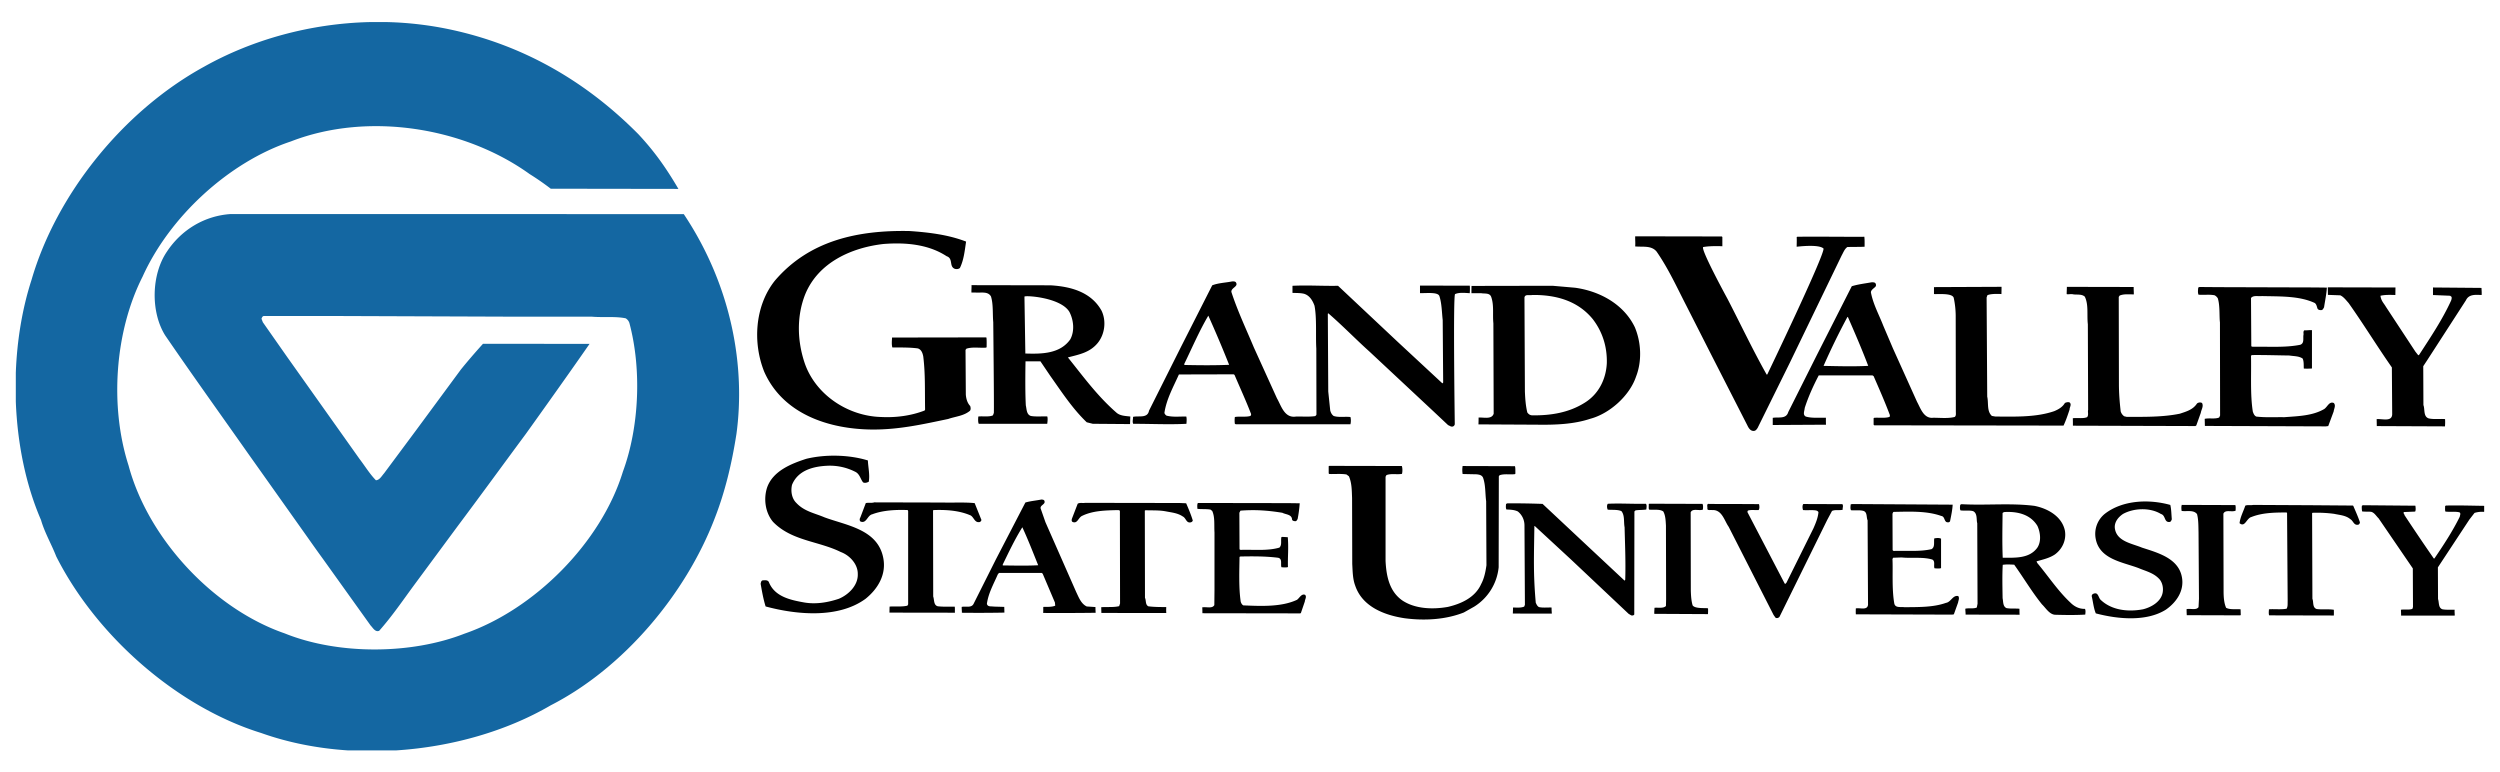
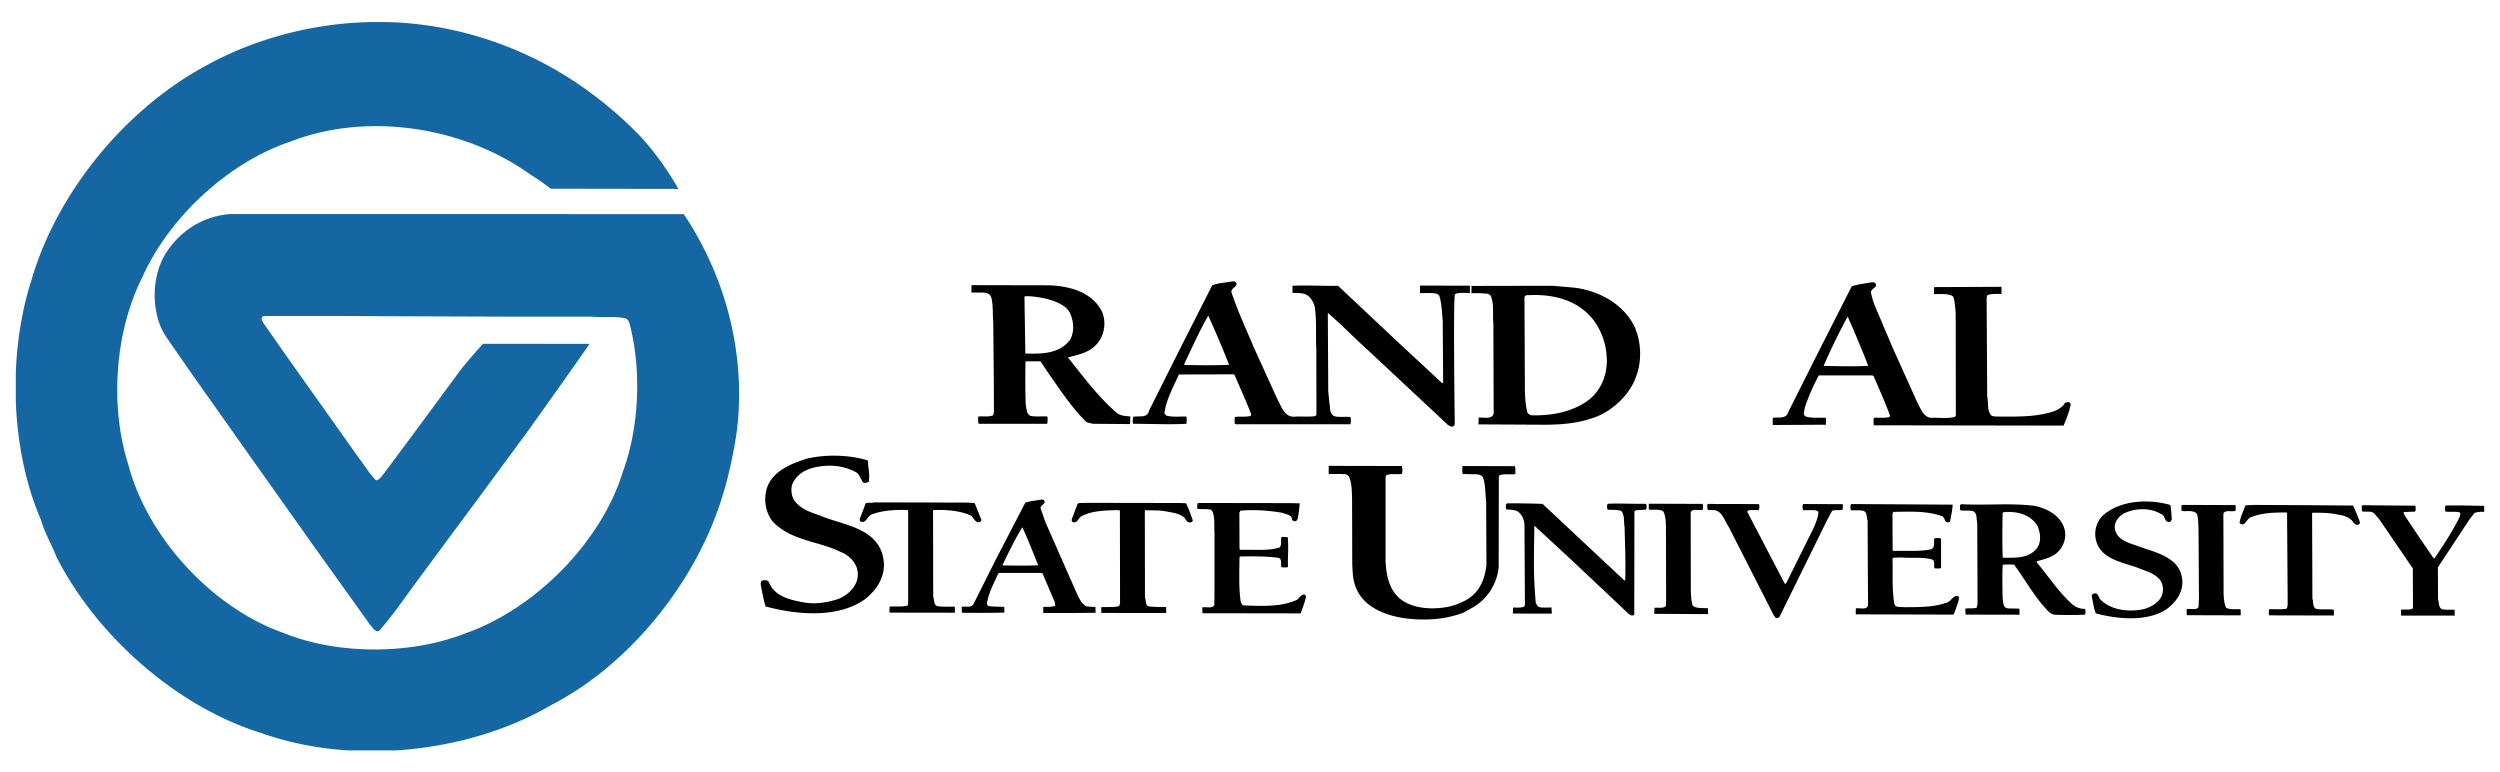
<svg xmlns="http://www.w3.org/2000/svg" width="178" height="55">
  <g>
    <title>Layer 1</title>
    <g id="svg_7">
-       <path id="svg_3" d="m68.785,17.201c-0.097,0.655 -0.161,1.31 -0.44,1.879c-0.097,0.086 -0.258,0.097 -0.375,0.055c-0.408,-0.172 -0.087,-0.731 -0.569,-0.892c-1.278,-0.838 -2.889,-0.999 -4.51,-0.87c-2.234,0.258 -4.607,1.289 -5.553,3.565c-0.633,1.579 -0.569,3.34 -0.054,4.886c0.763,2.266 3.072,3.802 5.445,3.866c1.106,0.055 2.158,-0.097 3.104,-0.461l0.033,-0.064c-0.022,-1.418 0.021,-2.546 -0.129,-3.78c-0.042,-0.226 -0.129,-0.505 -0.397,-0.58c-0.59,-0.075 -1.181,-0.064 -1.804,-0.064c-0.064,-0.215 -0.032,-0.483 -0.021,-0.708l6.69,-0.011l0.032,0.022c0.021,0.279 0.011,0.429 0.011,0.676l-0.043,0.032c-0.473,0.032 -0.978,-0.064 -1.396,0.075l-0.064,0.086l0.021,3.179c0.022,0.279 0.097,0.591 0.312,0.816c0.032,0.107 0.054,0.226 -0.011,0.333c-0.44,0.376 -1.031,0.407 -1.557,0.59c-1.75,0.366 -3.48,0.763 -5.392,0.752c-3.114,-0.021 -6.368,-1.106 -7.7,-4.102c-0.837,-2.073 -0.676,-4.704 0.752,-6.497c2.438,-2.857 5.896,-3.609 9.59,-3.534c1.404,0.096 2.779,0.269 4.025,0.751zm53.847,-0.322l0,0.655s-0.791,-0.045 -1.354,0.054c-0.271,0.048 1.717,3.684 1.717,3.684c0.936,1.804 1.795,3.63 2.793,5.401l0.043,-0.011s4.031,-8.39 4.006,-8.961c-0.32,-0.338 -1.914,-0.132 -1.914,-0.132c0,-0.196 0.014,-0.457 0.002,-0.69l0.043,-0.021c1.547,-0.021 3.195,0.011 4.773,0c0.027,0.229 0.018,0.462 0.018,0.709c-0.244,0.017 -0.816,0.011 -1.225,0.021c-0.205,0.14 -0.291,0.397 -0.408,0.602l-3.695,7.646l-2.287,4.63c-0.064,0.096 -0.139,0.215 -0.268,0.215c-0.236,0.021 -0.377,-0.205 -0.461,-0.387l-2.568,-5.026l-1.762,-3.469c-0.676,-1.311 -1.287,-2.663 -2.137,-3.888c-0.375,-0.451 -0.988,-0.312 -1.523,-0.365c0.021,-0.271 -0.006,-0.418 0,-0.72l6.174,0.011l0.033,0.042zm29.285,3.555c0,0.223 0.012,0.33 0.012,0.526c-0.367,0.005 -0.709,-0.043 -1.01,0.085l-0.064,0.097l0.012,6.176c0,0.676 0.053,1.342 0.127,1.976a0.66,0.66 0 0 0 0.248,0.344l0.182,0.043c1.268,0 2.578,0.021 3.781,-0.226c0.451,-0.151 0.934,-0.279 1.225,-0.73c0.107,-0.075 0.234,-0.097 0.354,-0.032c0.129,0.235 -0.053,0.473 -0.086,0.698l-0.322,0.902l-0.064,0.042l-8.721,-0.026c0,-0.161 0,-0.34 -0.006,-0.531c0.334,-0.042 0.725,0.042 1.016,-0.075c0.129,-0.15 0.031,-0.365 0.074,-0.516l-0.02,-6.1c-0.076,-0.655 0.064,-1.396 -0.217,-1.965c-0.215,-0.193 -0.525,-0.129 -0.805,-0.161c-0.172,-0.054 -0.486,0.032 -0.486,-0.035c0,-0.131 0.014,-0.349 0.014,-0.502l4.756,0.01zm12.889,0.032l0.869,0.011c-0.033,0.473 -0.129,0.935 -0.203,1.407c-0.043,0.064 -0.076,0.172 -0.174,0.194c-0.129,0.01 -0.258,-0.012 -0.299,-0.129c-0.045,-0.139 -0.066,-0.279 -0.184,-0.375c-1.107,-0.516 -2.459,-0.461 -3.77,-0.494c-0.258,0.033 -0.611,-0.075 -0.773,0.14l0.021,3.437l0.086,0.032c1.139,-0.021 2.33,0.075 3.395,-0.14c0.311,-0.107 0.191,-0.462 0.234,-0.709c0.023,-0.107 -0.043,-0.201 0.055,-0.322c0.184,0.011 0.346,-0.021 0.549,-0.013l0,2.73c-0.215,0.022 -0.578,0.009 -0.578,0.009c-0.021,-0.183 0.018,-0.514 -0.088,-0.717c-0.27,-0.183 -0.623,-0.162 -0.945,-0.215c-0.893,-0.011 -1.773,-0.043 -2.674,-0.032l-0.055,0.053c0.031,1.332 -0.064,2.75 0.129,3.973c0.053,0.151 0.107,0.29 0.248,0.354c0.643,0.076 1.352,0.032 1.986,0.044c0.998,-0.075 2.02,-0.098 2.846,-0.58c0.234,-0.15 0.354,-0.569 0.688,-0.43c0.16,0.182 0.01,0.407 -0.012,0.602l-0.387,1.041l-0.172,0.021l-8.611,-0.032l-0.012,-0.505c0.332,-0.074 0.73,0.033 1.031,-0.096l0.064,-0.141l-0.01,-6.626c-0.055,-0.461 0.01,-1.192 -0.152,-1.718a0.61,0.61 0 0 0 -0.225,-0.215c-0.355,-0.075 -0.773,-0.011 -1.148,-0.043c-0.066,-0.151 -0.033,-0.344 -0.021,-0.505l0.084,-0.043l1.344,0.011l6.864,0.021zm5.752,0.003l-0.008,0.535c-0.395,-0.011 -0.73,-0.022 -1.062,0.053c0.051,0.378 0.246,0.537 0.387,0.784l2.104,3.2l0.205,0.258l0.064,-0.043c0.816,-1.257 1.652,-2.502 2.266,-3.845c0.033,-0.075 0.064,-0.204 0.033,-0.279l-0.098,-0.075l-1.219,-0.051c-0.002,-0.209 0,-0.537 0,-0.537l3.451,0.03c0.012,0.211 0.023,0.343 0.012,0.505c-0.389,-0.011 -0.902,-0.086 -1.117,0.375l-2.77,4.285l-0.27,0.409l0.012,2.771c0.117,0.279 -0.021,0.815 0.375,0.945c0.355,0.085 0.801,0.019 1.166,0.051c0.012,0.188 0.006,0.357 -0.006,0.518l-4.855,-0.021c0,-0.115 -0.01,-0.493 -0.01,-0.493c0.387,-0.044 1.084,0.215 1.107,-0.344l-0.023,-3.34c-1.051,-1.503 -2.008,-3.071 -3.08,-4.585c-0.184,-0.204 -0.355,-0.44 -0.592,-0.548l-0.881,-0.032c0,-0.188 -0.01,-0.537 -0.01,-0.537l4.819,0.011z" />
      <path id="svg_4" d="m74.809,20.315c1.429,0.086 2.879,0.473 3.62,1.804c0.354,0.731 0.236,1.675 -0.269,2.298c-0.569,0.698 -1.353,0.827 -2.126,1.031c1.096,1.364 2.105,2.76 3.479,3.952c0.269,0.215 0.623,0.215 0.966,0.257c-0.01,0.167 -0.01,0.368 -0.021,0.538l-2.652,-0.021l-0.43,-0.107c-1.031,-0.988 -1.805,-2.191 -2.599,-3.308l-0.698,-1.032l-1.062,0s-0.043,1.977 0.021,3.137c0.064,0.269 0.043,0.645 0.354,0.752c0.333,0.064 0.795,0.023 1.17,0.034c0.064,0.141 0,0.524 0,0.524l-4.875,0c-0.064,-0.14 -0.043,-0.365 -0.032,-0.517c0.329,-0.037 0.781,0.045 1.042,-0.085l0.065,-0.172c0.021,-0.451 -0.043,-6.465 -0.043,-6.465c-0.054,-0.58 0.011,-1.268 -0.161,-1.825c-0.215,-0.387 -0.708,-0.248 -1.106,-0.28l-0.285,0c-0.01,-0.161 0.014,-0.334 0.005,-0.526l5.637,0.011zm1.332,1.891c-0.623,-1.042 -3.189,-1.192 -3.2,-1.085l0.064,4.049c1.203,0.042 2.481,0.011 3.2,-1.009c0.323,-0.602 0.237,-1.376 -0.064,-1.955zm36.008,-1.719c1.707,0.236 3.447,1.139 4.252,2.813c0.451,1.075 0.518,2.406 0.086,3.512c-0.461,1.375 -1.889,2.642 -3.264,3.006c-1.16,0.387 -2.459,0.44 -3.803,0.42l-4.154,-0.022c0.01,-0.163 0.01,-0.485 0.01,-0.485c0.363,-0.027 0.934,0.153 1.074,-0.276l-0.021,-6.433c-0.064,-0.645 0.055,-1.267 -0.15,-1.869c-0.107,-0.323 -0.473,-0.226 -0.73,-0.279l-0.682,0c0,-0.244 0,-0.244 0.006,-0.516l5.766,-0.011l1.61,0.14zm1.256,2.234c-1.072,-1.31 -2.631,-1.74 -4.316,-1.718c-0.182,0.053 -0.504,-0.086 -0.547,0.182l0.031,6.69c0.021,0.516 0.055,1.01 0.172,1.492c0.086,0.119 0.184,0.194 0.334,0.205c1.375,0.021 2.641,-0.205 3.725,-0.881c1.031,-0.623 1.547,-1.708 1.602,-2.835c0.03,-1.191 -0.323,-2.254 -1.001,-3.135zm-25.418,-2.631c0.226,0.322 -0.344,0.387 -0.312,0.699c0.44,1.353 1.052,2.642 1.601,3.952l1.643,3.619c0.301,0.515 0.525,1.429 1.354,1.299c0.461,-0.011 0.934,0.032 1.363,-0.031c0.053,-0.033 0.096,-0.075 0.096,-0.129l-0.01,-4.683c-0.055,-0.902 0.043,-2.169 -0.129,-3.05c-0.129,-0.354 -0.344,-0.73 -0.742,-0.848c-0.258,-0.064 -0.547,-0.054 -0.826,-0.064l0,-0.505c1.105,-0.054 2.115,0.021 3.244,0l4.252,3.995l3.18,2.953l0.053,-0.064l-0.033,-4.446c-0.062,-0.525 -0.062,-1.181 -0.236,-1.707c-0.105,-0.287 -0.818,-0.207 -1.381,-0.207l0,-0.537l3.543,0.003c0.027,0.159 0,0.537 0,0.537c-0.354,-0.021 -0.746,-0.068 -1.045,0.064c-0.15,0.067 -0.021,9.268 -0.021,9.268c-0.021,0.076 -0.062,0.141 -0.15,0.161c-0.127,0.033 -0.215,-0.063 -0.322,-0.097l-1.062,-0.998l-4.553,-4.253c-0.924,-0.827 -1.924,-1.858 -2.922,-2.717l-0.031,0.042l0.031,5.531l0.141,1.354c0.043,0.149 0.107,0.29 0.246,0.387c0.355,0.118 0.807,0.031 1.193,0.074c0.041,0.151 0.041,0.354 0,0.516l-8.163,0l-0.067,-0.033a1.782,1.782 0 0 1 0,-0.484c0.354,-0.063 0.773,0.022 1.105,-0.074c0.054,-0.054 0.065,-0.129 0.033,-0.184c-0.355,-0.923 -0.773,-1.825 -1.16,-2.738l-0.064,-0.043l-3.898,0.01c-0.397,0.892 -0.881,1.74 -1.031,2.729c0.011,0.085 0.086,0.161 0.15,0.203c0.462,0.119 0.924,0.054 1.407,0.064c0.043,0.161 0.021,0.355 0.01,0.517c-1.224,0.064 -2.481,0 -3.791,0c-0.075,-0.173 0,-0.322 -0.011,-0.494c0.397,-0.098 1.031,0.129 1.138,-0.44l2.277,-4.543l2.223,-4.382c0.43,-0.172 0.945,-0.183 1.417,-0.279c0.099,-0.001 0.184,-0.012 0.26,0.053zm-0.473,5.885a83.928,83.928 0 0 0 -1.482,-3.5c-0.645,1.095 -1.149,2.276 -1.708,3.426l0,0.085c1.052,0.022 2.149,0.033 3.19,-0.011zm46.006,-5.82c0.053,0.064 0.076,0.183 0.012,0.257c-0.107,0.118 -0.322,0.226 -0.322,0.408c0.16,0.848 0.578,1.59 0.881,2.373l0.686,1.611l1.719,3.812c0.248,0.451 0.473,1.213 1.16,1.128c0.482,0 1.053,0.064 1.514,-0.055c0.119,-0.074 0.086,-0.268 0.086,-0.376l-0.01,-6.755a6.267,6.267 0 0 0 -0.141,-1.353c-0.107,-0.362 -1.154,-0.242 -1.406,-0.269l0,-0.494l4.811,-0.021c0,0.287 -0.008,0.516 -0.008,0.516s-0.732,-0.054 -1.002,0.086l-0.053,0.161l0.043,7.056c0.107,0.462 -0.043,1.031 0.332,1.375l0.248,0.042c1.449,0.012 2.932,0.055 4.199,-0.386c0.279,-0.118 0.58,-0.279 0.752,-0.58c0.096,-0.043 0.234,-0.086 0.342,-0.032c0.152,0.15 -0.01,0.333 -0.01,0.505c-0.129,0.387 -0.258,0.772 -0.43,1.139l-13.477,-0.021l-0.045,-0.043l0,-0.463l0.055,-0.031c0.365,-0.021 0.762,0.043 1.086,-0.064l0.02,-0.118c-0.354,-0.945 -0.762,-1.869 -1.16,-2.782l-0.084,-0.054l-3.824,0c-0.387,0.742 -0.74,1.515 -0.998,2.319c-0.012,0.205 -0.162,0.484 0.074,0.612c0.43,0.13 0.938,0.073 1.434,0.087c0,0.228 -0.004,0.332 0.006,0.494l-3.791,0.021l0,-0.509c0.398,-0.074 0.955,0.111 1.105,-0.414l2.053,-4.092l2.469,-4.865c0.451,-0.14 0.936,-0.194 1.408,-0.28c0.095,0.001 0.192,-0.01 0.266,0.055zm-0.503,5.895c-0.441,-1.17 -0.945,-2.33 -1.451,-3.49l-0.043,0.033a48.985,48.985 0 0 0 -1.686,3.458c1.117,0.021 2.072,0.053 3.18,-0.001zm-71.224,6.734c0.022,0.504 0.151,1.02 0.064,1.514c-0.118,0.064 -0.279,0.118 -0.408,0.044c-0.193,-0.248 -0.236,-0.612 -0.58,-0.763a3.974,3.974 0 0 0 -1.933,-0.419c-1.021,0.042 -2.126,0.321 -2.545,1.363c-0.097,0.431 -0.032,0.956 0.312,1.289c0.559,0.602 1.32,0.73 1.997,1.021c1.558,0.579 3.802,0.848 4.189,2.898c0.225,1.149 -0.354,2.17 -1.257,2.9c-1.933,1.417 -4.897,1.148 -7.12,0.548c-0.161,-0.516 -0.258,-1.063 -0.354,-1.611c0.021,-0.097 0.032,-0.226 0.15,-0.247c0.161,-0.01 0.386,-0.043 0.451,0.162c0.419,0.998 1.515,1.234 2.459,1.405c0.87,0.161 1.75,0 2.514,-0.257c0.687,-0.29 1.374,-0.956 1.342,-1.762c0.011,-0.697 -0.57,-1.331 -1.214,-1.567c-1.579,-0.784 -3.501,-0.784 -4.822,-2.148c-0.547,-0.654 -0.687,-1.632 -0.418,-2.448c0.418,-1.182 1.729,-1.696 2.792,-2.04c1.375,-0.333 3.061,-0.29 4.381,0.118zm38.018,0.397c0.053,0.151 0.053,0.398 0.01,0.559c-0.365,0.064 -0.752,-0.043 -1.105,0.086l-0.064,0.118l0,5.993c0.053,1.073 0.268,2.19 1.223,2.835c0.893,0.58 2.127,0.634 3.213,0.44c0.922,-0.215 1.943,-0.655 2.373,-1.633c0.215,-0.397 0.311,-0.88 0.375,-1.332l-0.021,-4.563c-0.074,-0.526 -0.031,-1.16 -0.227,-1.687c-0.096,-0.183 -0.277,-0.203 -0.449,-0.226l-1,-0.021a1.752,1.752 0 0 1 0,-0.569l3.727,0.011c0.043,0.161 0.021,0.354 0.033,0.526l-0.043,0.043c-0.365,0.043 -0.752,-0.043 -1.086,0.076l-0.053,0.075l-0.012,6.476a3.743,3.743 0 0 1 -1.738,2.803l-0.742,0.418c-1.277,0.505 -2.781,0.602 -4.23,0.408c-1.406,-0.214 -2.986,-0.805 -3.5,-2.309c-0.184,-0.482 -0.184,-0.999 -0.215,-1.558l-0.012,-4.692c-0.021,-0.504 -0.012,-1.062 -0.225,-1.546l-0.174,-0.13c-0.385,-0.064 -0.814,-0.021 -1.223,-0.032l-0.043,-0.043l0,-0.516l0.043,-0.021l5.165,0.011zm54.715,2.771c0.076,0.322 0.076,0.676 0.107,1.021c-0.031,0.075 -0.064,0.192 -0.17,0.192c-0.389,0.032 -0.258,-0.473 -0.604,-0.569c-0.771,-0.472 -1.932,-0.429 -2.705,0c-0.334,0.227 -0.611,0.569 -0.58,0.988c0.107,0.967 1.215,1.106 1.934,1.407c1.115,0.365 2.607,0.751 2.846,2.115c0.172,0.945 -0.375,1.762 -1.139,2.299c-1.396,0.88 -3.447,0.677 -4.994,0.268c-0.16,-0.387 -0.193,-0.815 -0.291,-1.224c0,-0.097 0.066,-0.161 0.15,-0.183c0.322,-0.118 0.322,0.29 0.484,0.44c0.773,0.74 1.943,0.881 3.018,0.676c0.57,-0.139 1.268,-0.525 1.396,-1.17c0.064,-0.322 0,-0.677 -0.193,-0.935c-0.408,-0.483 -0.988,-0.602 -1.514,-0.827c-1.129,-0.429 -2.762,-0.622 -3.051,-2.062a1.835,1.835 0 0 1 0.645,-1.805c1.257,-0.975 3.126,-1.061 4.661,-0.631z" />
      <path id="svg_5" d="m67.153,35.78c0.751,0.021 1.524,-0.032 2.244,0.043l0.483,1.203c-0.022,0.063 -0.075,0.149 -0.161,0.149c-0.354,0.044 -0.387,-0.419 -0.677,-0.504c-0.773,-0.323 -1.675,-0.387 -2.577,-0.354l-0.032,0.031l0.011,6.122c0.086,0.247 0.021,0.612 0.323,0.697c0.386,0.044 0.814,0.027 1.211,0.027c0.021,0.14 0.003,0.29 0.013,0.431l-4.662,-0.007c0.003,-0.135 0.003,-0.294 0.011,-0.429c0.451,-0.033 0.859,0.031 1.267,-0.065l0.053,-0.096l0,-6.638l-0.031,-0.074c-0.827,-0.032 -1.762,0.011 -2.524,0.301c-0.354,0.074 -0.408,0.687 -0.838,0.515c-0.085,-0.075 -0.064,-0.204 -0.01,-0.29l0.386,-1.02c0.183,-0.054 0.419,0.011 0.601,-0.054l4.909,0.012zm17.301,0.054c0.172,0.397 0.344,0.806 0.472,1.224c-0.021,0.086 -0.096,0.129 -0.183,0.14c-0.29,0.032 -0.3,-0.321 -0.537,-0.43c-0.365,-0.247 -0.794,-0.278 -1.224,-0.364c-0.484,-0.086 -0.945,-0.055 -1.429,-0.075l-0.042,0.031l0.011,6.207c0.096,0.194 0.011,0.474 0.236,0.602c0.408,0.054 0.859,0.054 1.278,0.054c-0.003,0.182 -0.01,0.263 0.004,0.424l-4.622,-0.004l-0.011,-0.409c0.431,-0.03 0.88,0.022 1.277,-0.075l0.064,-0.192l-0.011,-6.573c-0.011,-0.074 -0.097,-0.074 -0.161,-0.074c-0.902,0.021 -1.804,0.042 -2.566,0.429c-0.247,0.15 -0.312,0.569 -0.655,0.408c-0.097,-0.085 -0.032,-0.226 0,-0.312l0.376,-0.977c0.14,-0.097 0.365,-0.032 0.537,-0.064l6.723,0.011l0.463,0.019zm8.086,0a9.364,9.364 0 0 1 -0.15,1.127c-0.055,0.065 -0.064,0.15 -0.172,0.15c-0.086,-0.011 -0.203,-0.021 -0.225,-0.129c-0.021,-0.364 -0.451,-0.343 -0.688,-0.472c-1,-0.162 -1.923,-0.236 -2.986,-0.151l-0.076,0.151l0.011,2.599l0.065,0.043c0.934,-0.032 1.921,0.086 2.771,-0.161c0.193,-0.172 0.096,-0.483 0.139,-0.709c-0.01,-0.043 0.043,-0.055 0.076,-0.055l0.385,0.022c0.066,0.795 -0.01,1.386 0.012,2.127c-0.139,0.043 -0.311,0.021 -0.461,0.011c-0.086,-0.205 0.096,-0.623 -0.258,-0.677c-0.859,-0.107 -1.784,-0.107 -2.696,-0.086l-0.033,0.043c-0.011,0.944 -0.064,2.18 0.086,3.179c0.032,0.096 0.085,0.203 0.182,0.257c1.31,0.054 2.718,0.118 3.823,-0.396c0.182,-0.129 0.322,-0.462 0.58,-0.354c0.129,0.15 -0.012,0.312 -0.021,0.473l-0.279,0.816l-0.043,0.031l-6.97,-0.011c-0.002,-0.158 -0.002,-0.292 -0.011,-0.418c0.324,-0.049 0.709,0.107 0.86,-0.161l0.011,-1.053l0,-4.124c-0.033,-0.516 0.042,-1.084 -0.161,-1.524l-0.118,-0.097c-0.29,-0.054 -0.623,-0.021 -0.935,-0.054c-0.011,-0.129 -0.032,-0.312 0.032,-0.419l6.433,0.011l0.817,0.011zm17.291,0.043l3.061,2.867l2.779,2.599l0.045,-0.064c0.043,-1.256 -0.021,-2.663 -0.045,-3.737c-0.074,-0.387 0.023,-0.838 -0.225,-1.149c-0.289,-0.128 -0.676,-0.074 -0.977,-0.106c-0.055,-0.118 -0.076,-0.323 0.01,-0.419c0.936,-0.043 1.762,0.021 2.707,0c0.086,0.096 0.043,0.279 0.031,0.408c-0.246,0.043 -0.514,0.021 -0.771,0.064l-0.076,0.075l-0.01,7.335c-0.043,0.075 -0.141,0.085 -0.215,0.064l-0.184,-0.107l-4.102,-3.867l-2.578,-2.383l-0.033,0c-0.031,2.212 -0.084,3.382 0.098,5.455c0.055,0.118 0.098,0.236 0.225,0.311c0.27,0.064 0.592,0.022 0.902,0.033c-0.002,0.169 0.008,0.284 0.018,0.431c-0.977,0.009 -1.842,-0.002 -2.777,-0.002c0.006,-0.166 0.014,-0.28 0.012,-0.429c0.33,0.001 0.547,0.031 0.795,-0.064l0.053,-0.129l-0.031,-5.649c0,-0.386 -0.162,-0.751 -0.473,-0.998c-0.236,-0.118 -0.516,-0.129 -0.807,-0.14c-0.064,-0.086 -0.043,-0.279 -0.031,-0.397l0.096,-0.043c0.892,-0.002 1.622,0.009 2.503,0.041zm11.383,0c0.064,0.096 0.043,0.279 0.031,0.408c-0.277,0.106 -0.73,-0.118 -0.869,0.193l0.01,5.584c0.012,0.354 0.033,0.72 0.129,1.041c0.184,0.269 1.021,0.161 1.096,0.216c0.01,0.138 0.004,0.279 -0.004,0.406l-3.818,-0.02c-0.014,-0.114 0.006,-0.282 0.01,-0.43c0.248,-0.032 0.635,0.064 0.816,-0.129l0.012,-0.473l-0.012,-5.252c-0.021,-0.354 -0.031,-0.73 -0.193,-1.009c-0.279,-0.183 -0.666,-0.086 -1.01,-0.129c-0.043,-0.118 -0.01,-0.258 -0.021,-0.397l0.043,-0.021l3.78,0.012zm4.027,0.02c0.031,0.108 0.053,0.334 -0.033,0.42c-0.246,0.011 -0.514,-0.032 -0.74,0.031c-0.064,0.033 -0.053,0.13 -0.021,0.172l2.621,5.026l0.041,0.032l0.086,-0.086l1.924,-3.877c0.16,-0.365 0.311,-0.72 0.354,-1.127c0,-0.075 -0.096,-0.119 -0.16,-0.141c-0.301,-0.053 -0.623,0 -0.936,-0.031c-0.043,-0.119 -0.064,-0.333 0.021,-0.43l2.781,0.01c0.086,0.151 0,0.236 0.021,0.398c-0.236,0.063 -0.535,-0.021 -0.762,0.086l-0.344,0.645l-3.395,6.895c-0.064,0.074 -0.182,0.118 -0.279,0.064l-0.139,-0.194l-3.199,-6.282c-0.312,-0.439 -0.473,-1.234 -1.182,-1.191c-0.129,-0.021 -0.355,0.053 -0.334,-0.119c0.012,-0.106 -0.053,-0.257 0.043,-0.321c1.195,0.02 2.439,0 3.632,0.02zm13.789,0.034c-0.021,0.397 -0.107,0.784 -0.184,1.17c-0.043,0.119 -0.193,0.097 -0.268,0.064c-0.16,-0.107 -0.119,-0.397 -0.365,-0.43c-1.01,-0.365 -2.234,-0.311 -3.361,-0.289c-0.076,0 -0.076,0.074 -0.107,0.129l0.01,2.598l0.066,0.054c0.912,-0.031 1.867,0.065 2.705,-0.128c0.258,-0.15 0.15,-0.494 0.193,-0.763c0.15,-0.032 0.365,-0.054 0.484,0.021l0,2.094c-0.141,0.044 -0.324,0.021 -0.463,0.011c-0.086,-0.16 0.074,-0.505 -0.162,-0.623c-0.664,-0.203 -1.492,-0.074 -2.18,-0.149l-0.611,0.021l-0.043,0.097c0.043,0.805 -0.055,2.094 0.129,3.157c0.074,0.344 0.461,0.226 0.719,0.268c1.031,-0.011 2.062,0.012 2.965,-0.311c0.354,-0.054 0.482,-0.569 0.869,-0.483c0.107,0.14 0.012,0.312 -0.01,0.461l-0.301,0.839l-0.119,0.021l-6.859,-0.021c-0.012,-0.153 -0.006,-0.275 -0.002,-0.42c0.297,-0.063 0.816,0.161 0.869,-0.258l-0.031,-6.014c-0.098,-0.226 -0.012,-0.559 -0.279,-0.666c-0.291,-0.086 -0.592,-0.022 -0.902,-0.054c-0.064,-0.118 -0.033,-0.29 -0.021,-0.419l0.107,-0.021l7.152,0.044zm20.125,0.031c0.043,0.119 0.021,0.27 0.021,0.397c-0.268,0.13 -0.73,-0.106 -0.871,0.216l0.014,5.52c0,0.344 0.02,0.827 0.182,1.182c0.289,0.15 0.688,0.075 1.029,0.106l0.012,0.408l-0.043,0.022l-3.801,-0.011c-0.008,-0.157 -0.014,-0.258 -0.012,-0.431c0.279,-0.063 0.678,0.098 0.85,-0.14l0.031,-0.601l-0.031,-4.726c-0.012,-0.44 0,-0.901 -0.107,-1.3c-0.248,-0.321 -0.73,-0.171 -1.096,-0.225c-0.021,-0.141 -0.033,-0.301 0.01,-0.43l3.812,0.013zm8.365,0.033l0.033,0.021c0.16,0.375 0.342,0.773 0.473,1.17c0,0.064 -0.043,0.15 -0.117,0.172c-0.322,0.064 -0.346,-0.269 -0.57,-0.397c-0.32,-0.269 -0.752,-0.289 -1.15,-0.376a9.228,9.228 0 0 0 -1.545,-0.074l-0.022,0.032l0.021,6.089c0.096,0.226 -0.012,0.623 0.301,0.73c0.387,0.054 0.826,-0.011 1.225,0.054c0.006,0.142 0.006,0.276 0,0.408l-4.607,-0.011c-0.043,-0.13 -0.021,-0.29 -0.012,-0.431c0.408,-0.031 0.859,0.033 1.258,-0.042c0.096,-0.173 0.064,-0.354 0.074,-0.548l-0.043,-6.262l-0.031,-0.042c-0.893,0 -1.75,0.021 -2.504,0.322c-0.354,0.085 -0.461,0.772 -0.848,0.439c0.055,-0.451 0.27,-0.826 0.408,-1.245c0.162,-0.075 0.377,-0.011 0.559,-0.054l4.102,0.021l2.995,0.024zm4.457,0.011c0.012,0.128 0.043,0.312 -0.02,0.419l-0.797,0.032c-0.074,0.086 0.043,0.149 0.043,0.225a155.813,155.813 0 0 0 2.084,3.083l0.043,0c0.656,-0.967 1.299,-1.944 1.805,-2.975c0.01,-0.098 0.096,-0.236 -0.021,-0.312c-0.311,-0.075 -0.676,-0.012 -1,-0.054c-0.041,-0.107 -0.02,-0.258 -0.02,-0.397l0.062,-0.032c0.963,-0.022 1.766,0.01 2.717,0.021l0,0.408c-0.004,0.008 -0.006,0.015 -0.01,0.021a1.813,1.813 0 0 0 -0.676,0.074l-0.367,0.473l-2.242,3.404l0.01,2.256c0.086,0.246 0.01,0.623 0.311,0.729c0.281,0.054 0.582,0.022 0.871,0.033c-0.012,0.21 0.016,0.283 0.004,0.417l-3.816,0.001c0.004,-0.135 -0.01,-0.27 -0.01,-0.418c0.268,-0.044 0.568,0.031 0.816,-0.064l0.041,-0.13l-0.012,-2.749l-2.436,-3.565c-0.162,-0.15 -0.291,-0.396 -0.516,-0.461c-0.205,-0.032 -0.441,0 -0.656,-0.032a1.312,1.312 0 0 1 -0.021,-0.397l0.064,-0.044l3.749,0.034zm-27.126,0.011c0.934,0.182 1.955,0.74 2.17,1.762c0.117,0.676 -0.184,1.31 -0.709,1.696c-0.398,0.268 -0.871,0.364 -1.311,0.494l0.053,0.118c0.785,0.934 1.461,1.976 2.354,2.812c0.277,0.28 0.621,0.463 1.041,0.452c0.064,0.118 0.033,0.29 0.021,0.408c-0.709,0.043 -1.449,0.031 -2.158,0.011c-0.398,-0.032 -0.656,-0.484 -0.924,-0.741c-0.721,-0.892 -1.301,-1.88 -1.977,-2.824c-0.268,-0.011 -0.559,-0.032 -0.816,0.011c-0.043,0.772 -0.021,1.589 -0.01,2.373c0.053,0.246 0.01,0.591 0.279,0.708c0.289,0.055 0.629,0.015 0.92,0.046c0.004,0.197 0.002,0.272 0.012,0.424l-3.846,-0.007c0.004,-0.108 -0.02,-0.29 -0.02,-0.419c0.238,-0.064 0.58,0.021 0.818,-0.086l0.053,-0.269l-0.021,-5.735c-0.074,-0.225 0.033,-0.708 -0.301,-0.859c-0.27,-0.074 -0.602,-0.01 -0.891,-0.053c-0.064,-0.107 -0.033,-0.279 -0.021,-0.397l0.086,-0.044c1.729,0.097 3.522,-0.096 5.198,0.119zm0.214,1.427c-0.494,-0.816 -1.408,-1.041 -2.352,-0.987c-0.043,0.021 -0.098,0.021 -0.129,0.074c-0.012,1.14 -0.033,2.116 0.01,3.18c0.902,0 1.891,0.063 2.459,-0.709c0.301,-0.44 0.227,-1.096 0.012,-1.558zm-70.695,-1.76c0.075,0.247 -0.387,0.289 -0.258,0.569l0.322,0.923l2.19,4.973c0.183,0.376 0.344,0.838 0.752,1.031l0.623,0.042c-0.007,0.107 0.007,0.275 0.01,0.408c-1.252,0.016 -2.567,0.021 -3.736,0.012c0.015,-0.138 0.001,-0.285 0.011,-0.43c0.29,-0.011 0.579,0.021 0.848,-0.087l-0.021,-0.226l-0.871,-2.051l-0.064,-0.054l-3.05,0l-0.085,0.107c-0.291,0.677 -0.666,1.321 -0.773,2.084c0.043,0.246 0.322,0.171 0.494,0.204l0.741,0.021c0.007,0.131 0.007,0.266 0.011,0.407c-1.017,0.02 -2.03,0.022 -3.028,0.011c0.004,-0.152 -0.021,-0.289 -0.011,-0.418c0.29,-0.064 0.709,0.107 0.859,-0.247l1.579,-3.146l1.826,-3.522l0.268,-0.516c0.365,-0.107 0.773,-0.14 1.149,-0.215c0.084,0.011 0.192,0.011 0.214,0.12zm-1.579,1.857c-0.527,0.838 -0.956,1.751 -1.396,2.653l0,0.064c0.816,0.01 1.708,0.031 2.524,-0.012c-0.366,-0.911 -0.72,-1.824 -1.128,-2.705z" />
      <path id="svg_6" fill="#1467a2" d="m45.458,9.561c1.063,1.14 1.896,2.267 2.845,3.889l-9.088,-0.014c-0.57,-0.433 -0.985,-0.715 -1.507,-1.044c-4.611,-3.315 -11.473,-4.466 -17.002,-2.32c-4.388,1.46 -8.62,5.336 -10.554,9.626c-1.962,3.866 -2.368,9.183 -0.996,13.454c1.383,5.171 6.002,10.178 11.116,11.946c3.808,1.536 9.007,1.508 12.796,0.02c4.987,-1.721 9.733,-6.485 11.28,-11.53c1.16,-3.142 1.354,-7.269 0.464,-10.594a0.621,0.621 0 0 0 -0.261,-0.329c-0.725,-0.154 -1.604,-0.048 -2.388,-0.116l-5.103,0l-13.01,-0.049l-5.267,0c-0.097,0.01 -0.136,0.117 -0.165,0.194l0.097,0.251l1.72,2.455l5.171,7.287c0.387,0.502 0.706,1.044 1.16,1.508c0.261,-0.01 0.415,-0.31 0.58,-0.493l2.291,-3.082l3.18,-4.312c0.463,-0.57 0.942,-1.131 1.573,-1.831l7.587,0.007c-1.746,2.519 -4.541,6.415 -4.541,6.415c-1.624,2.193 -3.228,4.398 -4.871,6.592l-3.064,4.146c-0.812,1.102 -1.585,2.242 -2.503,3.276c-0.281,0.116 -0.445,-0.213 -0.609,-0.377l-3.383,-4.727c-0.367,-0.503 -0.744,-1.034 -1.111,-1.556l-4.243,-5.982c-1.972,-2.803 -3.972,-5.587 -5.896,-8.4c-1.044,-1.682 -0.977,-4.339 0.135,-5.962c1.044,-1.576 2.696,-2.543 4.523,-2.668l7.684,0s15,0.002 24.59,0.006c3.482,5.222 4.386,10.983 3.748,15.651c-0.329,2.107 -0.812,4.146 -1.575,6.079c-2.04,5.278 -6.399,10.555 -11.647,13.241c-3.144,1.838 -7.037,2.953 -10.989,3.209l-3.475,0c-2.129,-0.141 -4.216,-0.547 -6.151,-1.237c-5.935,-1.836 -11.705,-6.853 -14.594,-12.573c-0.338,-0.871 -0.822,-1.683 -1.083,-2.591c-1.088,-2.509 -1.685,-5.461 -1.795,-8.447l0,-2.035c0.084,-2.304 0.458,-4.572 1.119,-6.615c1.759,-6.06 6.485,-11.995 12.275,-15.174c3.45,-1.938 7.566,-3.077 11.767,-3.182l1.302,0a24.49,24.49 0 0 1 4.628,0.562c4.987,1.095 9.432,3.579 13.24,7.426z" />
    </g>
  </g>
</svg>